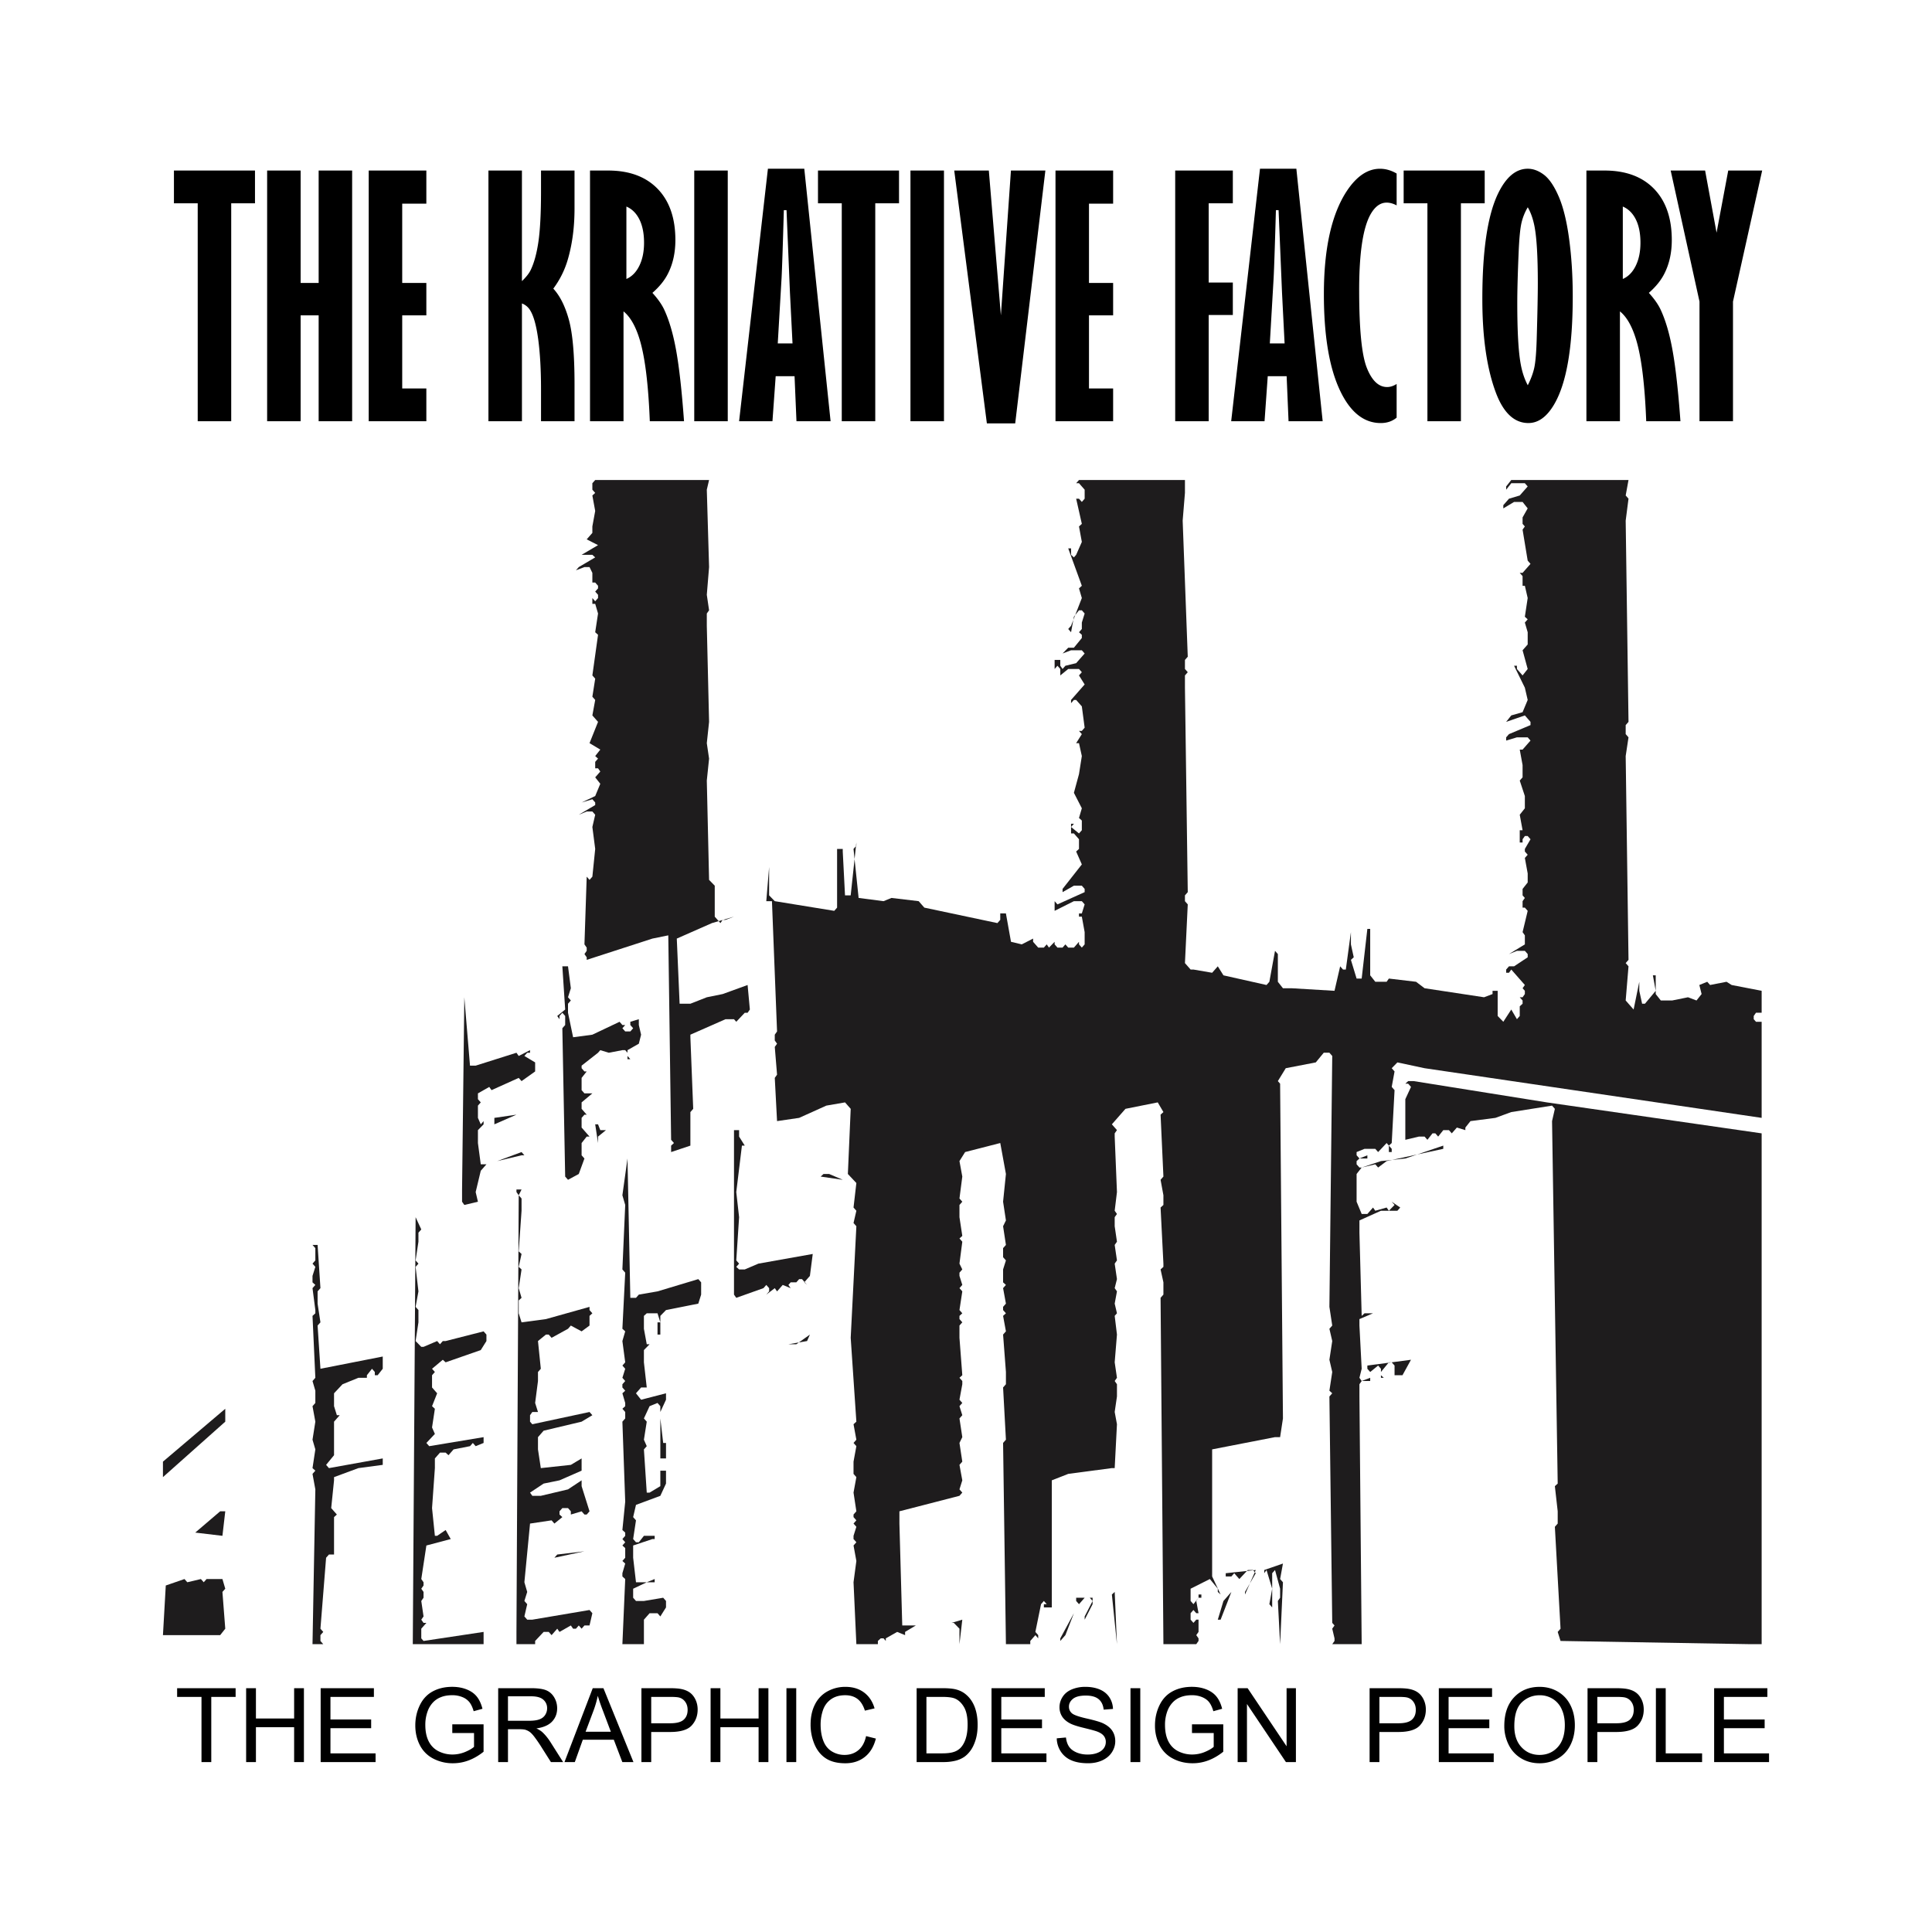
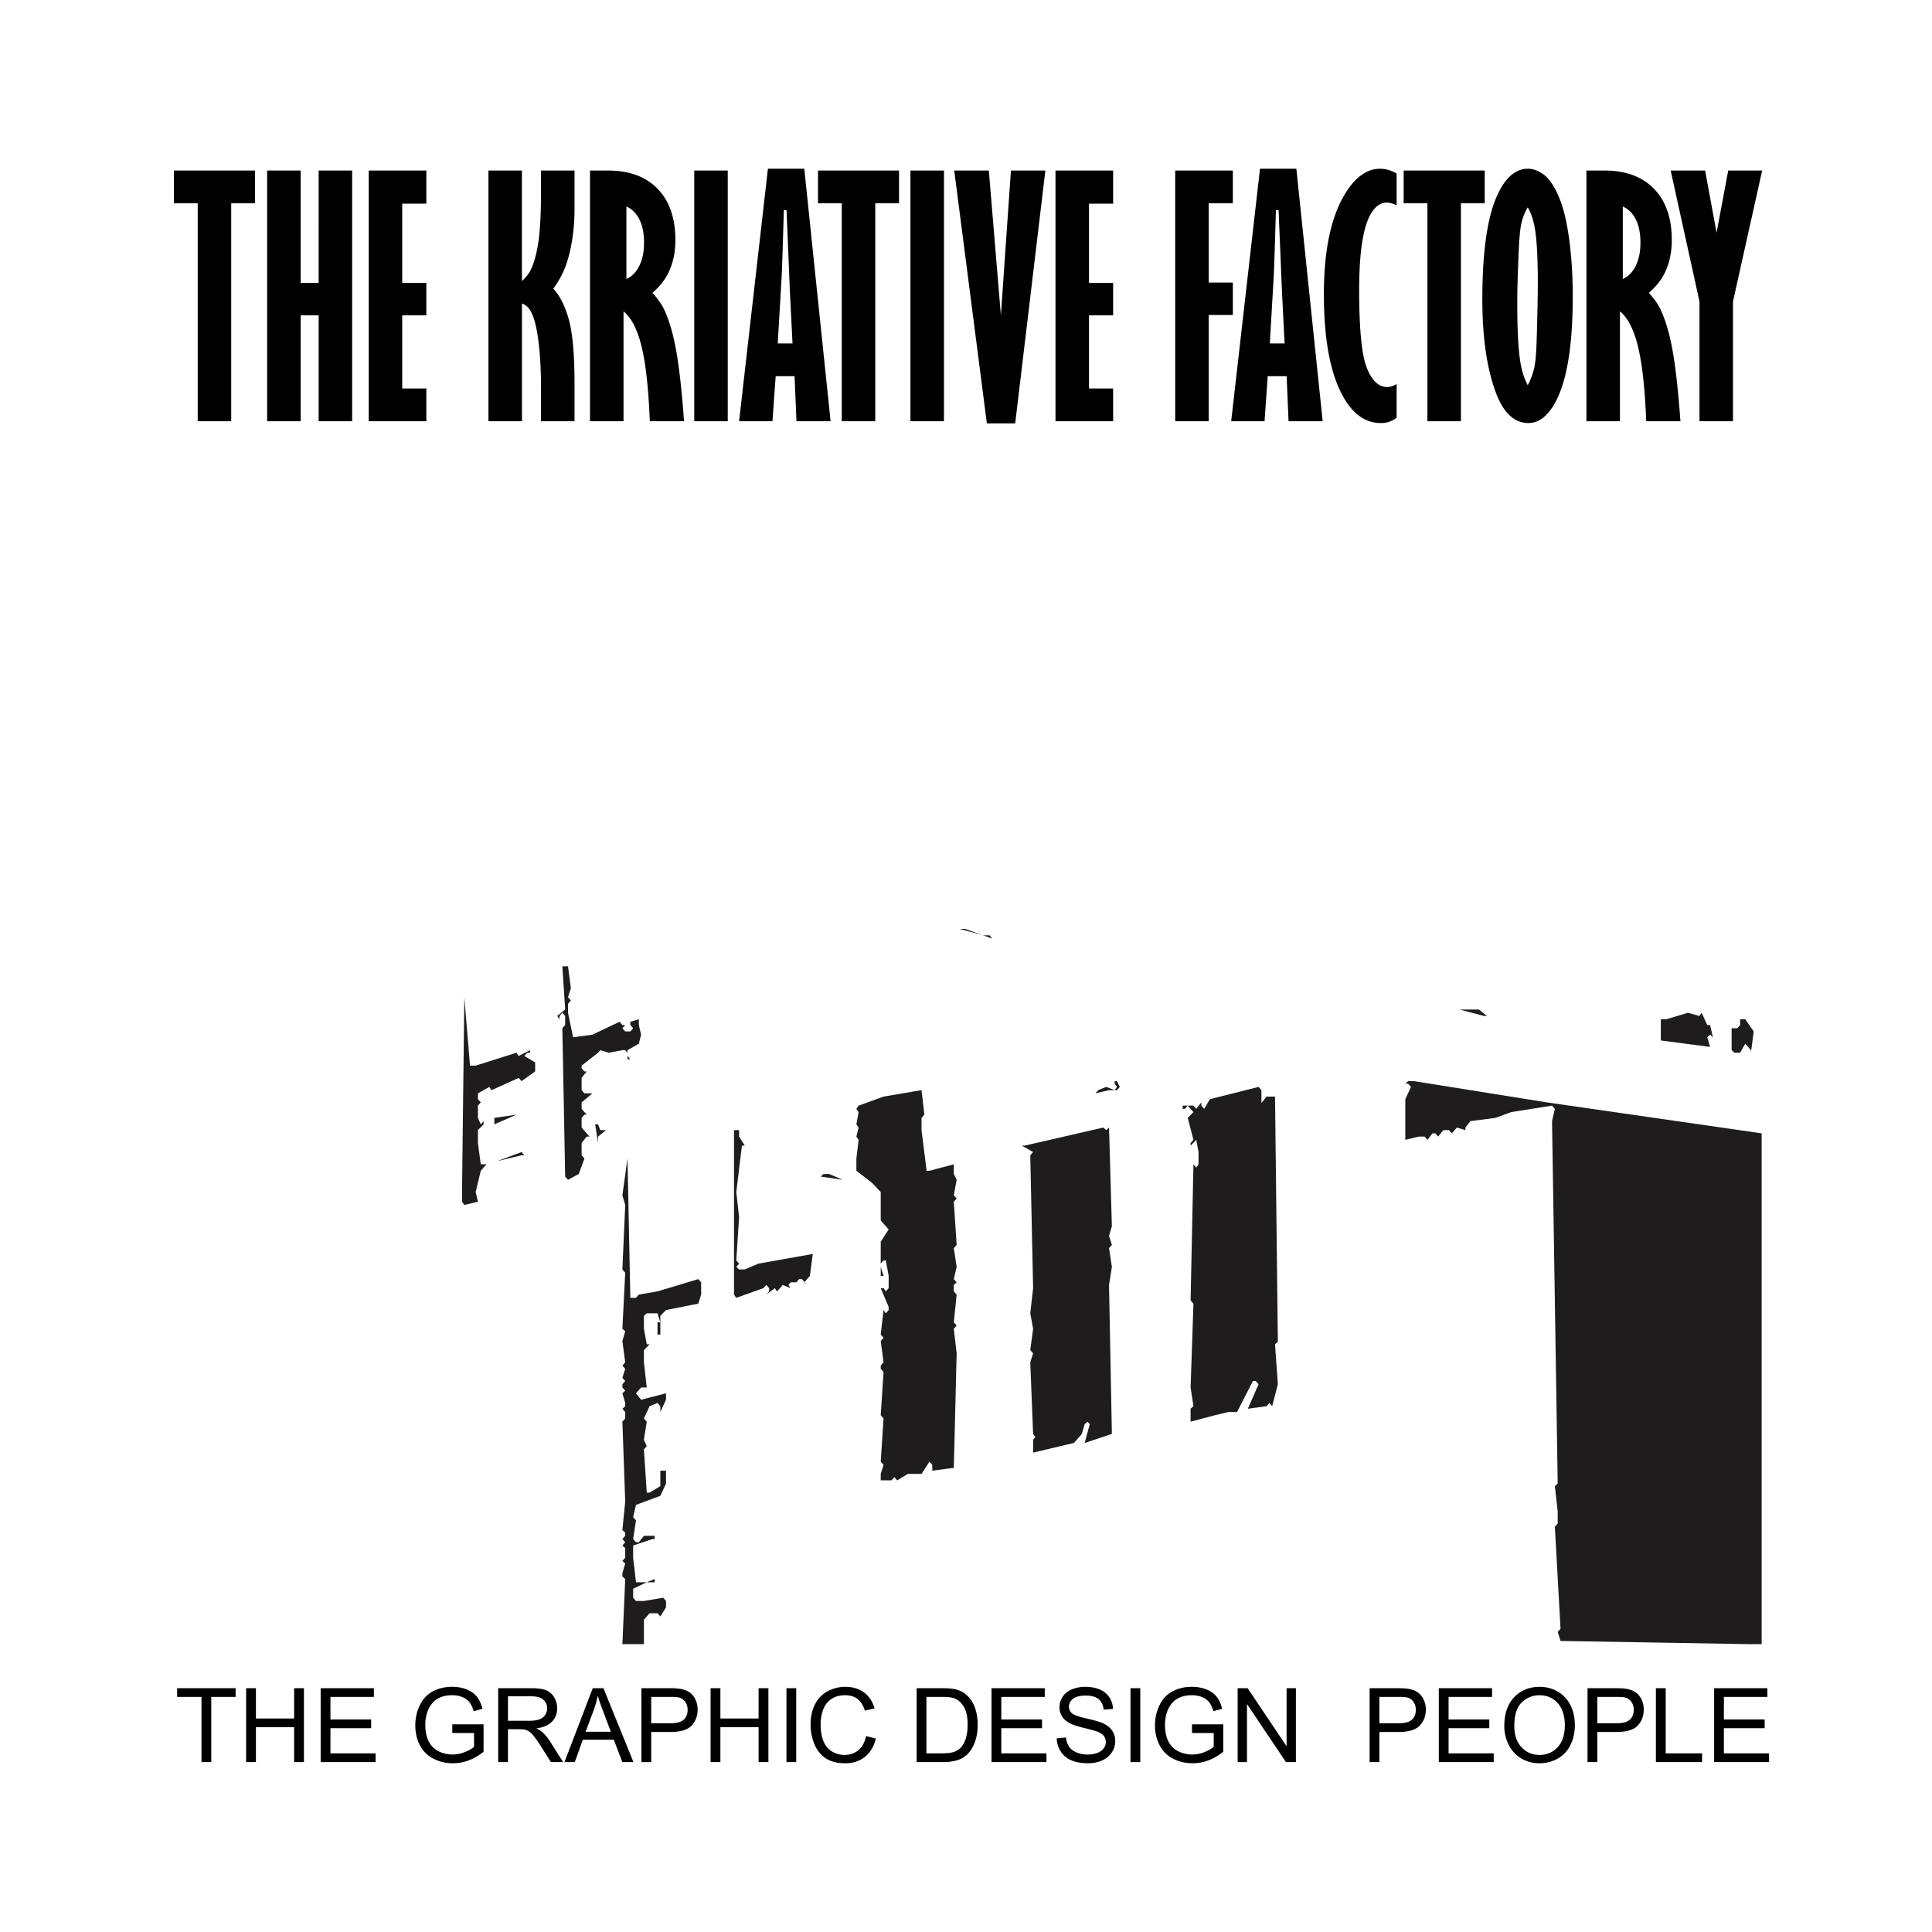
<svg xmlns="http://www.w3.org/2000/svg" width="2500" height="2500" viewBox="0 0 192.756 192.756">
  <g fill-rule="evenodd" clip-rule="evenodd">
    <path fill="#fff" d="M0 0h192.756v192.756H0V0z" />
-     <path fill="#1e1c1d" d="M150.27 48.534v.322l.509-.644h1.356l.283.322-.793.901-1.074.321-.565.644v.322l1.075-.644h.847l.51.644-.51.901v.643l.227.257-.227.322.51 3.089.281.322-.791.9h-.283l.283.322v.965h.227l.283 1.223-.283 1.867.283.258-.283.321.283.966v1.221l-.51.579.51 1.867-.51.643-.564-.643v-.322h-.283l1.074 2.188.283 1.222-.51 1.223-1.129.322-.509.643 1.865-.643.564.643v.322l-2.148.901-.281.321v.322l1.074-.322h1.074l.281.322-.791.901h-.283l.283 1.545v1.223l-.283.321.51 1.545v1.222l-.51.643.283 1.545h-.283v1.223h.283v-.322l.227-.322h.283l.281.322-.564.965v.258l.283.321-.283.322.283 1.544v.901l-.51.644v.643l.227.257-.227.322v.644h.227l.283.321-.51 2.124.227.322v.9l-1.584.966.793-.322h.791l.283.322v.322l-1.357.9h-.51l-.281.322v.322h.281l.228-.322 1.356 1.543-.227.323.227.257v.323l-.227.321h-.283l.283.321v.323l-.283.257-.281-.257.281.257v.966l-.281.322-.565-.966-.793 1.222-.564-.578v-2.511h-.51v.323l-.848.321-5.935-.901-.848-.644-2.713-.321-.224.321h-1.131l-.508-.643v-4.633h-.283l-.567 4.955h-.507l-.567-1.866.283-.257-.283-1.288v-1.222l-.508 3.732h-.281l-.283-.322-.564 2.445-4.297-.257H128l-.508-.644v-2.766l-.283-.322-.564 3.088-.284.321-4.297-.964-.564-.901-.564.644-1.866-.322h-.283l-.564-.643.281-5.857-.281-.321v-.579l.281-.322-.281-20.398v-1.223l.281-.322-.281-.321v-.902l.281-.322-.508-13.577.227-2.766v-1.287h-10.571l-.283.321h.283l.565.644v.9l-.281.322-.284-.322h-.283l.567 2.51-.284.257.284 1.545-.567 1.287-.224.257-.284-.257v-.643h-.283l1.358 3.731-.284.258.284.965-1.075 2.768-.283.322.283.322.284-1.545.507-.644h.284l.281.322-.281.901v.644l-.284.322.284.256v.321l-.791.966h-.567l-.564.579.847-.322h1.075l.281.322-.848.965-1.074.258-.281.322-.227-.322v-.58h-.566v.902l.283-.322.283.322v.643l.791-.643h1.074l.284.321-.284.322.565.901-1.356 1.544v.322l.284-.322h.224l.567.644.281 2.123-.281.322h-.284l.284.322-.567.901h.283l.284 1.287-.284 1.802-.507 1.866.791 1.544-.284.964.284.258v.966l-.284.321-.791-.643.284-.322h-.284v.965h.284l.507.58v.965l-.283.258.567 1.287-1.922 2.445v.321l1.131-.644h.791l.281.323v.321l-2.713 1.222-.283-.321v.965l1.924-.965h.791l.281.321-.281.902h-.284v.322h.284l.281 1.544v1.222l-.281.322-.284-.322v-.257l-.507.579h-.567l-.283-.322-.281.322h-.51l-.283-.322v-.257l-.563.579-.226-.322-.284.322h-.566l-.508-.579v-.321l-1.131.578-1.074-.257-.508-2.831h-.564v.643l-.283.322-7.292-1.544-.564-.644-2.714-.322-.792.322-2.486-.322-.509-4.89.283-.322v-.321l-.565 5.276h-.566l-.226-4.375v-.258h-.565v5.856l-.283.321-5.935-.965-.564-.579V86.5l-.283 3.41h.565l.509 12.998-.227.322v.579l.227.322-.227.321.227 2.768-.227.322.227 4.311 2.203-.322 2.714-1.223 1.865-.322.566.644-.283 6.499.848.901-.283 2.446.283.321-.283 1.224.283.322-.565 11.131.565 8.366-.283.257.283 1.544-.283.322.283.321-.283 1.545v1.222l.283.322-.283 1.545.283 1.866-.283.321v.257l.283.323-.283.322.283.322-.283.9v.322l.283.322-.283.321.283 1.544-.283 2.124.283 6.178h2.147v-.322l.284-.258h.281l.226.258v-.258l1.132-.643.791.322v-.322l1.073-.644h-1.356l-.283-10.166v-1.223l5.991-1.545.283-.321-.283-.322.283-.902-.283-1.544.283-.321-.283-1.866.283-.579-.283-1.866.283-.322-.283-.901.283-.322-.283-.322.283-1.544v-.322l-.283-.321.283-.258-.283-3.732v-1.223l.283-.321-.283-.323v-.321l.283-.258-.283-.322.283-1.865-.283-.322.283-.321-.283-.901v-.322l.283-.322-.283-.579.283-2.188-.283-.322.283-.257-.283-1.867v-1.221l.283-.323-.283-.321.283-2.188-.283-1.544.565-.902 3.506-.9.564 3.088-.283 2.767.283 1.867-.283.58.283 1.865-.283.32v.903l.283.321-.283.901v1.287l.283.258-.283.321.283 1.544-.283.323v.32l.283.322-.283.258.283 1.544-.283.322.283 3.733v1.222l-.283.322.283 5.212-.283.322.283 20.077h2.43v-.322l.508-.579.283.321v-.321l-.283-.322.566-2.767.283-.321.284.321h-.284v.322h.791v-12.678l1.639-.643 4.354-.577h.281l.226-4.377-.226-1.223.226-1.545v-1.222l-.226-.322.226-.321-.226-1.545.226-2.767-.226-1.866.226-.258-.226-.965.226-1.222-.226-.322.226-.901-.226-1.544.226-.322-.226-1.544.226-.322-.226-1.543v-.903l.226-.321-.226-.322.226-1.865-.226-5.535v-.322l.226-.321-.507-.579 1.355-1.545 3.221-.644.566.966-.283.258.283 6.177-.283.322.283 1.544v.966l-.283.257.283 5.598v.322l-.283.257.283 1.287v1.223l-.283.321.283 34.556h3.278l.226-.322v-.258l-.226-.321.226-.322v-1.222h-.226l-.282.321-.283-.321v-.644l.283-.322.282.322h.226l-.226-1.222.226-.323h.283v-.321h-.283v.321l-.508.644-.283-.321v-1.222l1.922-.966.791.966v.32l.281.258-.845-1.802v-12.677l6.273-1.222h.508l.283-1.866-.283-33.398-.225-.257.789-1.287 2.996-.579.793-.965h.565l.283.322-.283 25.032.283 1.865-.283.322.283 1.223-.283 1.867.283 1.222-.283 1.866.283.258-.283.32.283 22.587.227.257-.227.322.227.965v.258l-.227.322h2.937l-.224-24.711v-1.222l.224-.322h.85v-.321l-.85.321-.224-.321.224-.902-.224-4.311v-.644l1.355-.579h-.847l-.284.258-.224-8.301v-1.222l2.146-.966h1.641l.283-.321-.849-.58.283.323-.567.578-.224-.321-1.131.321-.227-.321.227-.257-.791.9h-.567l-.507-1.223v-2.767l.507-.644 1.358-.321.283.321.848-.642 5.652-1.223v-.321l-3.787 1.286-2.432.258-1.922.642h-.224l-.283-.321v-.321l.283-.258h.791v-.321l-.791.321-.283-.321v-.323l.791-.321h1.074l.283.321.848-.9.224.258v.642h.284v-.321l-.284-.321.284-.258.283-5.277-.283-.322.283-1.544-.283-.322.566-.579 2.711.579 33.631 4.955v-9.588h-.565l-.226-.256v-.322l.226-.322h.565v-2.189l-2.994-.58-.51-.321-1.641.321-.281-.321-.791.321.227.903-.51.642-.848-.321-1.582.321h-1.131l-.508-.642V97.31h-.283l.283 1.544-1.074 1.288h-.283l-.281-1.288v-.901l-.567 2.768-.791-.902.282-3.41-.282-.321.282-.322-.282-20.334.282-1.867-.282-.321v-.901l.282-.322-.282-20.077.282-2.188-.282-.321.282-1.544h-11.698l-.509.643zM59.1 48.212v.644l.283.322-.283.257.283 1.544-.283 1.544v.644l-.565.644 1.131.579-1.639.965H59.1l.283.257-1.639.966-.282.321.848-.321h.507l.283.578v.966h.283l.283.321v.258l-.283.321.283.322v.322l-.283.322-.283-.322v.58h.283l.283.965-.283 1.867.283.256-.566 4.054.283.322-.283 1.802.283.321-.283 1.545.566.643-.849 2.124 1.074.643-.508.644.283.257-.283.322v.643h.283l.225.322-.508.58.508.643-.508 1.223-1.356.643 1.073-.322.283.322v.256l-1.639.966.791-.322h.565l.283.322-.283 1.223.283 2.188-.283 2.767-.283.322-.282-.322-.225 6.756.225.322v.322l-.225.322.225.322v.257l6.557-2.123 1.582-.322.283 20.398.283.322-.283.258v.642l1.922-.642v-3.347l.282-.322-.282-7.143v-.257l3.503-1.543h.848l.227.256.848-.9h.282l.226-.322-.226-2.447-2.487.903-1.582.321-1.639.644h-1.075l-.282-6.499 3.505-1.545 2.203-.643-.848.321H72.1l-.225.322-.565-.643v-3.09l-.565-.578-.227-9.91.227-2.188-.227-1.544.227-2.124-.227-9.587v-1.223l.227-.322-.227-1.545.227-2.766-.227-7.722.227-.965H59.383l-.283.321z" />
-     <path fill="#1e1c1d" d="M98.158 93.321h.565l.281.322-2.713-.966h-.565l2.432.644zM56.388 100.721l-.792.644.226.322v-.322l.283-.322.283.322v.901l-.283.321.283 14.8.282.322 1.074-.58.566-1.544-.283-.321v-1.223l.508-.644h.282l-.79-.901v-.965l.283-.321h.225l-.508-.58v-.644l1.073-.9h-.79l-.283-.322v-1.222l.508-.644h-.225l-.283-.322v-.257l1.639-1.287.225-.258.848.258 1.357-.258h.282l.227.258v.644h.283l-.283-.322v-.58l1.131-.643.226-.901-.226-.964v-.579l-.848.256v.323l.282.321-.282.321h-.51l-.282-.321.282-.321h-.282l-.282-.323-2.714 1.287-1.921.257-.509-2.444v-.901l.283-.323-.283-.321.283-.901-.283-2.188h-.565l.283 4.312zM46.1 119.896l.226.323 1.357-.323-.226-.964.509-2.124.565-.644h-.565l-.283-2.123v-1.287l.565-.579v-.322l-.282.322-.283-.644v-1.223l.283-.322-.283-.321v-.579l1.131-.644.226.322 2.712-1.222.283.321 1.356-.965v-.901l-1.073-.643.282-.322h.282v-.258l-1.13.58-.225-.322-4.07 1.287h-.565l-.566-6.821-.226 19.176v1.222zM148.064 101.365h.284l-.791-.644h-1.922l2.429.644zM168.412 101.043l-2.146.644h-.567v2.122l4.916.643-.281-.965.281-.257.283.257-.283-1.221h-.281l-.564-1.223-.227.322-1.131-.322zM173.611 102.266l-.281.321h-.564v2.187l.283.258h.562l.51-.901.567.643v.258l.281-2.124-.848-1.221h-.51v.579zM140.209 108.12h.283l.283.322-.566 1.223v4.054l1.355-.322h.565l.283.322.51-.644h.283l.281.322.51-.643h.565l.283.321.508-.579.847.258v-.258l.51-.643 2.486-.322 1.584-.579 4.069-.644.281.322-.281 1.223.564 36.164-.283.257.283 2.51v1.223l-.283.322.566 10.166-.283.322.283.901 18.993.322h1.072v-50.965l-21.422-3.089-13.281-2.123h-.565l-.283.257zM111.213 108.12l.226.322-.226.322-.848-.322-.791.322-.283.322 1.357-.322h.791l.282-.322-.282-.579h-.226v.257zM125.852 108.764l-.282-.322-4.861 1.223-.564.965-.284-.322v-.322l-.509.644-.282-.322h-1.074v.322h.227l.281-.322.566.644-.566.579.566 2.188-.283.322v.258l.565-.58.226 1.222v1.223l-.226.321-.282-.321-.283 13.578.283.321-.283 8.366.283 1.866-.283.258v1.287l2.43-.644 1.357-.322h.848l1.582-3.089h.283l.283.322-1.076 2.446 1.867-.258.284-.322.281.322.566-2.188-.283-3.99v-1.287l.283-.257-.283-24.453h-.848l-.509.644zM85.666 110.308l-.226.322.226.322-.226 1.223.226.321-.226.901.226.322-.226 1.866v1.223l1.582 1.222.849.902v2.831l.79.9-.79 1.223v3.411h.281l-.281-.901v-.322l.281-.322h.226l.283 1.545v1.222l-.283.322-.226-.322h-.281l.79 1.867v.32l-.283.322-.226-.322-.281 2.446.281.322-.281.322.281 2.123-.281.322v.321l.281.323-.281 4.311.281.322-.281 4.311.281.321-.281.901v.643h1.073l.283-.321.283.321 1.073-.643h1.357l.791-1.222.283.321v.579l1.92-.255h.227l.283-11.454-.283-2.447.283-.322-.283-.321.283-2.767-.283-.322v-.643l.283-.258-.283-.322.283-1.222-.283-1.868.283-.32-.283-4.312.283-.321-.283-.322.283-1.544-.283-.58v-.965l-2.43.644h-.283l-.508-4.054v-1.223l.282-.321-.282-2.446-3.788.643-2.486.901z" />
+     <path fill="#1e1c1d" d="M98.158 93.321h.565l.281.322-2.713-.966h-.565l2.432.644zM56.388 100.721l-.792.644.226.322v-.322l.283-.322.283.322v.901l-.283.321.283 14.8.282.322 1.074-.58.566-1.544-.283-.321v-1.223l.508-.644h.282l-.79-.901v-.965l.283-.321h.225l-.508-.58v-.644l1.073-.9h-.79l-.283-.322v-1.222l.508-.644h-.225l-.283-.322v-.257l1.639-1.287.225-.258.848.258 1.357-.258h.282l.227.258v.644h.283l-.283-.322v-.58l1.131-.643.226-.901-.226-.964v-.579l-.848.256v.323l.282.321-.282.321h-.51l-.282-.321.282-.321h-.282l-.282-.323-2.714 1.287-1.921.257-.509-2.444v-.901l.283-.323-.283-.321.283-.901-.283-2.188h-.565l.283 4.312zM46.1 119.896l.226.323 1.357-.323-.226-.964.509-2.124.565-.644h-.565l-.283-2.123v-1.287l.565-.579v-.322l-.282.322-.283-.644v-1.223l.283-.322-.283-.321v-.579l1.131-.644.226.322 2.712-1.222.283.321 1.356-.965v-.901l-1.073-.643.282-.322h.282v-.258l-1.13.58-.225-.322-4.07 1.287h-.565l-.566-6.821-.226 19.176v1.222zM148.064 101.365h.284l-.791-.644h-1.922l2.429.644zM168.412 101.043l-2.146.644h-.567v2.122l4.916.643-.281-.965.281-.257.283.257-.283-1.221h-.281l-.564-1.223-.227.322-1.131-.322zM173.611 102.266l-.281.321h-.564v2.187l.283.258h.562l.51-.901.567.643v.258l.281-2.124-.848-1.221h-.51v.579zM140.209 108.12h.283l.283.322-.566 1.223v4.054l1.355-.322h.565l.283.322.51-.644h.283l.281.322.51-.643h.565l.283.321.508-.579.847.258v-.258l.51-.643 2.486-.322 1.584-.579 4.069-.644.281.322-.281 1.223.564 36.164-.283.257.283 2.51v1.223l-.283.322.566 10.166-.283.322.283.901 18.993.322h1.072v-50.965l-21.422-3.089-13.281-2.123h-.565l-.283.257zM111.213 108.12l.226.322-.226.322-.848-.322-.791.322-.283.322 1.357-.322h.791l.282-.322-.282-.579h-.226v.257zM125.852 108.764l-.282-.322-4.861 1.223-.564.965-.284-.322v-.322l-.509.644-.282-.322h-1.074v.322h.227l.281-.322.566.644-.566.579.566 2.188-.283.322v.258l.565-.58.226 1.222v1.223l-.226.321-.282-.321-.283 13.578.283.321-.283 8.366.283 1.866-.283.258v1.287l2.43-.644 1.357-.322h.848l1.582-3.089h.283l.283.322-1.076 2.446 1.867-.258.284-.322.281.322.566-2.188-.283-3.99l.283-.257-.283-24.453h-.848l-.509.644zM85.666 110.308l-.226.322.226.322-.226 1.223.226.321-.226.901.226.322-.226 1.866v1.223l1.582 1.222.849.902v2.831l.79.9-.79 1.223v3.411h.281l-.281-.901v-.322l.281-.322h.226l.283 1.545v1.222l-.283.322-.226-.322h-.281l.79 1.867v.32l-.283.322-.226-.322-.281 2.446.281.322-.281.322.281 2.123-.281.322v.321l.281.323-.281 4.311.281.322-.281 4.311.281.321-.281.901v.643h1.073l.283-.321.283.321 1.073-.643h1.357l.791-1.222.283.321v.579l1.92-.255h.227l.283-11.454-.283-2.447.283-.322-.283-.321.283-2.767-.283-.322v-.643l.283-.258-.283-.322.283-1.222-.283-1.868.283-.32-.283-4.312.283-.321-.283-.322.283-1.544-.283-.58v-.965l-2.43.644h-.283l-.508-4.054v-1.223l.282-.321-.282-2.446-3.788.643-2.486.901z" />
    <path fill="#1e1c1d" d="M49.323 112.175l2.204-.965-2.204.321v.644zM59.666 114.041v-.644l.791-.643h-.566l-.225-.579h-.283l.283 1.866zM110.082 112.496l-7.855 1.803h-.284l1.131.642-.283.323.283 13.255-.283 2.509.283 1.545-.283 2.124.283.323-.283.899.283 7.143.225.322-.225.257v1.287l4.071-.965.791-.901.281-.965.283-.257.225.257-.508 1.866 2.715-.901-.284-14.864.284-1.802-.284-1.868.284-.32-.284-.901.284-.964-.284-9.847-.283.258-.283-.258zM73.23 129.163l.227.321 2.713-.965.283-.321.283.321v.322l-.283.322.847-.644.227.322.565-.643.791.321-.225-.321.225-.258h.565l.282-.322h.283l.509.58-.282-.258.564-.643.283-2.189-5.426.966-1.356.579h-.566l-.282-.257.282-.322-.282-.322.282-4.312-.282-2.508.564-4.633h.284l-.566-.902v-.643h-.509v16.409zM49.605 115.843l2.43-.579h.283l-.283-.323-2.43.902zM62.378 120.219l-.282 6.434.282.322-.282 5.598.282.257-.282.966.282 2.123-.282.322.282.321-.282.902.282.321-.282.322v.322l.282.322-.282.258.282.964v.322l-.282.258.282.321v.644l-.282.322.282 7.978-.282 2.831.282.258v.322l-.282.322.282.322-.282.321.282.257v.966l-.282.321.282.258-.282.965v.322l.282.258-.282 6.499h2.148v-2.445l.565-.644h.791l.282.321.566-.9v-.643l-.282-.323-1.922.323h-.791l-.283-.323v-.899l1.357-.645h.79v-.321l-.79.321h-1.074l-.283-2.445v-1.223l1.922-.643h.225v-.322h-1.073l-.508.644h-.283l-.283-.322.283-1.866-.283-.323.283-1.221 2.429-.902.566-1.222v-1.288h-.566v1.545l-1.073.644h-.282l-.283-4.312.283-.322-.283-.643.283-1.801-.283-.322.565-1.223.791-.322.282.322v.579l.566-1.223v-.642l-2.486.642-.509-.642.509-.58h.565l-.283-2.51v-1.222l.565-.58h-.282l-.283-1.544v-1.287l.283-.258H65.6l.282.902H65.6v1.222h.282v-1.866l.566-.58 3.222-.643.283-.9v-1.223l-.283-.322-4.07 1.223-1.864.322-.283.321h-.565l-.283-13.899-.509 3.668.282.966zM81.878 117.387l2.205.322-1.357-.58h-.564l-.284.258z" />
-     <path fill="#1e1c1d" d="M104.148 117.709h-.283v2.767h.283v-2.767zM90.301 121.763l1.357-3.41-1.357 2.766v.644zM51.527 118.932l.225.321-.225 43.564v1.223h1.864v-.322l.848-.901h.51l.282.322.565-.644.226.322 1.131-.644.226.322h.283l.282-.322.283.322.283-.322h.507l.283-1.222-.283-.322-5.708.966H52.6l-.282-.323.282-1.222-.282-.321.282-.902-.282-.965.564-5.855 2.149-.322.282.322.792-.645-.283-.257v-.321l.283-.322h.565l.283.322v.321l1.074-.321.283.321h.225l.282-.321-.79-2.51v-.58l-1.357.902-2.713.643h-.848l-.227-.321 1.357-.901 1.583-.323 2.205-.965v-1.222l-1.074.643-2.996.324-.283-1.868v-1.222l.565-.644 3.788-.9 1.073-.644-.283-.322-5.708 1.223-.227-.257v-.644l.227-.322h.565l-.283-.901.283-2.188v-.9l.283-.323-.283-2.766.791-.644h.284l.282.322 1.639-.901.283-.322 1.074.579.79-.579v-.965l.283-.258-.283-.322v-.32l-4.352 1.221-2.43.323-.283-.902v-1.286l.283-.258-.283-.965.283-1.866-.283-.257.283-1.288-.283-.256.283-4.055v-1.222l-.283-.322.283-.579h-.508v.258zM121.217 122.021l1.638-3.089-1.638 2.831v.258zM48.248 164.04v-1.223l-5.991.901-.226-.258v-.965l.509-.579h.848-1.131l-.226-.321.226-.323-.226-1.543.226-.323v-.579l-.226-.32.226-.322v-.323l-.226-.321.509-3.347 2.43-.643-.508-.902-.848.58h-.226l-.283-2.767.283-3.988v-.967l.508-.579h.566l.283.258.507-.58 1.64-.322.282-.321.283.321.791-.321v-.579l-5.426.9-.282-.321.848-.901-.283-.643.283-1.866-.283-.258.509-1.286.282-.258-.282.258-.509-.58v-1.223l.283-.321-.283-.323 1.074-.899.283.256 3.504-1.222.565-.901v-.644l-.283-.322-3.786.966h-.283l-.283.321-.282-.321-1.357.58h-.226l-.565-.58.282-1.866v-1.224l-.282-.32.282-1.545-.282-2.445.282-.322-.282-.322.282-1.866v-.901l.283-.322-.565-1.223-.282 42.6h7.064zM125.287 122.021l-1.639 3.41 1.639-3.41zM93.296 122.021l-1.074 2.831 1.074-2.831zM106.861 122.343l-1.64 3.409 1.64-3.409zM31.462 124.528v1.224l-.283.322.283.322-.283.901v.643l.283.258-.283.321.283 2.187v.322l-.283.258.283 6.178-.283.321.283.966v1.222l-.283.322.283 1.545-.283 1.801.283.965-.283 1.868.283.255-.283.322.283 1.545-.283 15.444h1.073l-.282-.322v-.579l.282-.322-.282-.322.565-7.078.283-.322h.509v-3.733l.282-.257-.565-.643.283-2.768v-.321l2.43-.899 2.43-.324v-.643l-5.369.967-.283-.324.792-.964v-3.346l.565-.644h-.283l-.282-.901v-1.286l.847-.902 1.583-.643h.848v-.258l.509-.644.282.323v.321h.284l.507-.644v-1.221l-6.217 1.221-.283-4.311.283-.321-.283-1.867v-1.222l.283-.322-.283-4.311h-.508l.283.32zM138.852 125.752l-2.713.322 2.713-.322zM108.725 125.752l-1.073 2.767 1.073-2.767zM90.018 129.163l1.073-1.545.567-1.866-1.357 3.089-.283.322zM121.5 130.063l1.355-3.088-1.074 1.544-.281 1.544zM145.635 129.484l-2.713.258 2.713-.258zM125.004 130.386l-1.072 2.444 1.072-2.444zM105.221 133.474l1.357-2.768-1.357 2.446v.322zM78.658 134.117l1.864-.321.282-.644-1.356.965h-.79zM91.374 134.117l-1.356 2.768 1.356-2.768zM136.422 136.562l.283.323.791-.644.281.321v.902h.284l-.284-.258v-.321l.791-.966h.284l.283.322v.965h.791l.849-1.543-4.353.578v.321zM16.257 147.373l6.218-5.533v-1.287l-6.218 5.276v1.544zM91.658 140.874l-1.357 3.089 1.357-3.089zM66.448 145.507v-1.544h-.282l-.284-2.445v3.989h.566zM19.479 152.907l2.713.322.283-2.445h-.509l-2.487 2.123z" />
-     <path fill="#1e1c1d" d="M55.313 155.417l2.997-.644-2.714.322-.283.322zM126.135 156.961l.226-.321.565 1.867-.281 1.543.281.322v-3.411l.283-.321.508 1.867v.899l-.225.323.225 4.311.283-6.178-.283-.321.283-1.545-1.865.644v.321zM122.291 157.283h.564l.284-.322.509.58.846-.901h.51l.283.321-1.074 1.866v.258l1.074-2.445-2.996.321v.322zM20.327 157.862l-.284-.321-1.355.321-.283-.321-1.865.644-.283 4.954h5.709l.509-.644-.283-3.668.283-.32-.283-.966h-1.583l-.282.321zM121.5 161.595h.281l1.074-2.768-.791.902-.564 1.866zM111.439 164.04l-.226-5.213-.281.258.507 4.955zM107.369 159.729l.283.321.565-.644h.508l.283.323-.791 1.543v.323l.791-1.545v-.644h-1.639v.323zM105.787 163.718l-.283.322.791-.901.85-2.188-1.358 2.509v.258zM95.161 161.916l.565.579v1.545l.283-2.445-1.075.321h.227z" />
    <path d="M17.354 17.015h8.086v3.27h-2.372v21.742h-3.342V20.285h-2.372v-3.27zM26.652 17.015h3.343v11.213h1.797V17.015h3.341v25.012h-3.341V31.461h-1.797v10.566h-3.343V17.015zM36.787 17.015h5.75v3.306h-2.408v7.907h2.408v3.233h-2.408v7.296h2.408v3.27h-5.75V17.015zM48.731 17.015h3.342v11.033c.416-.399.704-.763.864-1.089.353-.727.614-1.683.785-2.87.17-1.186.255-2.839.255-4.957v-2.117h3.343v3.804c0 1.882-.232 3.601-.695 5.155a9.051 9.051 0 0 1-1.422 2.823c.665.716 1.185 1.755 1.558 3.116.372 1.361.56 3.495.56 6.401v3.714h-3.343v-3.195c0-1.925-.093-3.581-.279-4.969-.188-1.387-.457-2.357-.809-2.912a1.606 1.606 0 0 0-.816-.676v11.752h-3.342V17.015h-.001zM58.866 17.015h1.808c2.113 0 3.76.61 4.94 1.827 1.179 1.218 1.769 2.922 1.769 5.112 0 1.239-.239 2.338-.718 3.301-.335.686-.86 1.341-1.573 1.965.522.573.907 1.115 1.154 1.625.512 1.084.92 2.475 1.223 4.173.302 1.697.561 4.034.776 7.009h-3.414c-.146-3.725-.487-6.458-1.025-8.197-.403-1.31-.936-2.231-1.598-2.764v10.961h-3.342V17.015zm3.63 3.593v7.224c.545-.236.975-.674 1.289-1.314.314-.64.472-1.406.472-2.298 0-.932-.155-1.708-.464-2.328-.31-.62-.742-1.047-1.297-1.284zM69.265 17.015h3.343v25.012h-3.343V17.015zM76.615 16.835h3.629l2.624 25.192h-3.404l-.191-4.492H77.39l-.322 4.492H73.74l2.875-25.192zm1.857 4.133h-.268c-.1 3.499-.174 5.737-.224 6.719l-.383 6.578h1.473l-.257-5.075-.341-8.222zM81.611 17.015h8.085v3.27h-2.371v21.742h-3.342V20.285h-2.372v-3.27zM90.837 17.015h3.343v25.012h-3.343V17.015zM95.205 17.015h3.451l1.203 14.449 1.002-14.449h3.436l-3.01 25.228h-2.826l-3.256-25.228zM105.307 17.015h5.75v3.306h-2.409v7.907h2.409v3.233h-2.409v7.296h2.409v3.27h-5.75V17.015zM117.25 17.015H123v3.27h-2.408v7.906H123v3.235h-2.408v10.601h-3.342V17.015zM125.709 16.835h3.629l2.625 25.192h-3.404l-.191-4.492h-1.885l-.32 4.492h-3.328l2.874-25.192zm1.855 4.133h-.266c-.1 3.499-.176 5.737-.225 6.719l-.383 6.578h1.475l-.258-5.075-.343-8.222zM139.344 41.667c-.43.361-.957.541-1.584.541-1.723 0-3.1-1.129-4.131-3.386-1.029-2.257-1.545-5.413-1.545-9.468 0-4.535.76-7.961 2.277-10.28.984-1.491 2.092-2.237 3.322-2.237.564 0 1.117.158 1.66.476v3.177c-.348-.183-.682-.275-1-.275-.623 0-1.158.388-1.6 1.163-.758 1.346-1.139 3.865-1.139 7.556 0 3.895.254 6.482.762 7.762s1.182 1.919 2.025 1.919c.316 0 .635-.103.951-.307v3.359h.002zM140.043 17.015h8.086v3.27h-2.373v21.742h-3.342V20.285h-2.371v-3.27zM147.893 29.843c0-4.822.516-8.319 1.551-10.496.801-1.674 1.793-2.512 2.982-2.512.553 0 1.096.205 1.629.613.531.409 1.023 1.143 1.475 2.198.451 1.058.793 2.473 1.029 4.245s.354 3.664.354 5.676c0 5.087-.619 8.682-1.859 10.785-.727 1.237-1.582 1.854-2.564 1.854-1.385 0-2.455-.98-3.213-2.941-.923-2.42-1.384-5.561-1.384-9.422zm4.533-9.162c-.27.45-.475.942-.609 1.479-.137.537-.234 1.5-.297 2.891-.094 2.188-.141 3.91-.141 5.167 0 2.831.113 4.871.344 6.117.145.798.381 1.498.703 2.101.303-.593.516-1.162.641-1.709s.209-1.511.25-2.89c.074-2.556.111-4.42.111-5.596 0-2.627-.111-4.507-.328-5.641-.147-.759-.371-1.398-.674-1.919zM158.277 17.015h1.809c2.113 0 3.76.61 4.941 1.827 1.178 1.218 1.768 2.922 1.768 5.112 0 1.239-.238 2.338-.717 3.301-.336.686-.859 1.341-1.572 1.965.521.573.906 1.115 1.152 1.625.514 1.084.922 2.475 1.223 4.173.303 1.697.561 4.034.777 7.009h-3.414c-.145-3.725-.486-6.458-1.025-8.197-.404-1.31-.936-2.231-1.598-2.764v10.961h-3.344V17.015zm3.631 3.593v7.224c.545-.236.977-.674 1.289-1.314.314-.64.471-1.406.471-2.298 0-.932-.154-1.708-.461-2.328-.311-.62-.742-1.047-1.299-1.284zM166.684 17.015h3.435l1.143 6.2 1.164-6.2h3.385L172.9 30.088v11.939h-3.341V30.088l-2.875-13.073zM20.103 175.803v-6.504h-2.431v-.869h5.836v.869h-2.429v6.504h-.976zM24.557 175.803v-7.373h.977v3.025h3.811v-3.025h.977v7.373h-.977v-3.479h-3.811v3.479h-.977zM31.992 175.803v-7.373h5.312v.869h-4.335v2.252h4.061v.869h-4.061v2.513h4.502v.87h-5.479zM45.125 172.907v-.869h3.121v2.732c-.479.383-.974.67-1.482.862a4.412 4.412 0 0 1-1.567.288 4.167 4.167 0 0 1-1.972-.465 3.072 3.072 0 0 1-1.339-1.346c-.301-.586-.451-1.241-.451-1.965 0-.717.149-1.388.449-2.01.3-.62.731-1.083 1.294-1.385.562-.302 1.21-.453 1.944-.453.533 0 1.014.087 1.444.26.431.172.768.414 1.013.723.245.307.43.711.557 1.207l-.878.241c-.109-.375-.248-.672-.412-.886a1.704 1.704 0 0 0-.704-.517 2.61 2.61 0 0 0-1.017-.193c-.446 0-.831.068-1.156.203a2.138 2.138 0 0 0-.788.538c-.199.22-.355.465-.465.729a3.875 3.875 0 0 0-.282 1.487c0 .656.114 1.208.34 1.651.227.443.555.771.989.989.433.214.891.32 1.377.32.423 0 .835-.081 1.238-.242.402-.165.707-.338.916-.523v-1.378h-2.169v.002zM49.704 175.803v-7.373h3.264c.656 0 1.155.065 1.496.197.341.133.615.367.818.701.204.335.306.706.306 1.111 0 .522-.169.962-.507 1.321-.337.357-.86.586-1.565.683.257.124.453.247.587.368.284.262.553.588.806.98l1.273 2.011h-1.217l-.973-1.537a14.145 14.145 0 0 0-.703-1.016c-.184-.236-.349-.4-.494-.493a1.477 1.477 0 0 0-.444-.194 2.977 2.977 0 0 0-.542-.035h-1.128v3.275h-.977v.001zm.977-4.121h2.092c.444 0 .793-.046 1.044-.14.251-.092.443-.239.573-.441.131-.205.196-.424.196-.662a1.1 1.1 0 0 0-.379-.861c-.253-.226-.653-.337-1.2-.337H50.68v2.441h.001zM56.318 175.803l2.821-7.373h1.065l2.996 7.373h-1.11l-.85-2.229h-3.093l-.797 2.229h-1.032zm2.106-3.026h2.521l-.771-2.045a18.96 18.96 0 0 1-.532-1.541c-.1.482-.236.956-.406 1.423l-.812 2.163zM63.995 175.803v-7.373h2.773c.487 0 .86.023 1.117.069.361.061.663.177.907.344.245.17.44.406.59.712.148.307.223.64.223 1.005 0 .627-.199 1.157-.596 1.591-.397.434-1.115.649-2.155.649h-1.882v3.003h-.977zm.976-3.872h1.899c.628 0 1.074-.117 1.338-.352s.396-.563.396-.99c0-.308-.078-.571-.233-.789a1.08 1.08 0 0 0-.613-.435c-.164-.044-.466-.066-.906-.066h-1.88v2.632h-.001zM70.897 175.803v-7.373h.977v3.025h3.811v-3.025h.978v7.373h-.978v-3.479h-3.811v3.479h-.977zM78.464 175.803v-7.373h.976v7.373h-.976zM86.409 173.211l.977.246c-.204.801-.571 1.413-1.103 1.832-.532.421-1.181.632-1.947.632-.794 0-1.44-.162-1.938-.486-.497-.323-.876-.791-1.136-1.404a5.005 5.005 0 0 1-.389-1.976c0-.769.146-1.437.439-2.008a2.997 2.997 0 0 1 1.251-1.303 3.648 3.648 0 0 1 1.785-.446c.736 0 1.356.188 1.858.562.502.375.853.904 1.05 1.585l-.965.226c-.169-.535-.418-.928-.743-1.17-.324-.246-.733-.368-1.225-.368-.565 0-1.039.135-1.418.407-.38.271-.646.636-.801 1.093a4.42 4.42 0 0 0-.231 1.417c0 .627.091 1.173.275 1.641.182.469.466.819.852 1.051.385.23.803.346 1.253.346.547 0 1.01-.157 1.39-.474.376-.313.632-.781.766-1.403zM91.453 175.803v-7.373h2.536c.573 0 1.009.036 1.312.105.418.098.779.271 1.077.529.39.326.679.747.874 1.26.191.51.287 1.094.287 1.752 0 .56-.064 1.054-.195 1.488-.133.432-.299.79-.503 1.074-.203.28-.426.505-.671.669a2.74 2.74 0 0 1-.878.369 4.988 4.988 0 0 1-1.182.126h-2.657v.001zm.977-.87h1.571c.485 0 .867-.045 1.144-.136a1.65 1.65 0 0 0 .659-.383c.231-.231.413-.541.542-.934.127-.39.193-.863.193-1.421 0-.77-.127-1.362-.381-1.778-.253-.414-.558-.69-.921-.832-.262-.1-.681-.15-1.26-.15H92.43v5.634zM98.924 175.803v-7.373h5.312v.869H99.9v2.252h4.061v.869H99.9v2.513h4.504v.87h-5.48zM105.432 173.433l.918-.084c.045.369.145.672.305.909.158.237.402.429.734.575.336.146.707.218 1.123.218.369 0 .695-.055.98-.166.281-.11.49-.262.631-.456.137-.193.203-.403.203-.631a.944.944 0 0 0-.197-.603c-.133-.174-.35-.317-.658-.436-.197-.077-.633-.195-1.305-.359-.674-.161-1.143-.315-1.412-.46-.354-.186-.615-.415-.789-.687a1.697 1.697 0 0 1-.258-.921c0-.372.105-.72.316-1.045.209-.324.516-.57.918-.738a3.474 3.474 0 0 1 1.348-.252c.541 0 1.02.089 1.438.264.414.178.732.437.955.778s.346.73.361 1.161l-.93.072c-.049-.463-.217-.812-.508-1.051-.287-.235-.711-.354-1.275-.354-.584 0-1.014.109-1.279.325-.268.216-.402.476-.402.779 0 .266.094.482.285.653.186.172.674.347 1.459.526.789.178 1.33.336 1.625.469.426.197.74.448.947.749.203.305.305.652.305 1.048 0 .393-.111.76-.334 1.107-.225.346-.545.615-.963.808s-.891.288-1.414.288c-.662 0-1.219-.096-1.666-.291a2.333 2.333 0 0 1-1.057-.875 2.489 2.489 0 0 1-.404-1.32zM112.789 175.803v-7.373h.977v7.373h-.977zM118.924 172.907v-.869h3.121v2.732c-.48.383-.973.67-1.48.862a4.418 4.418 0 0 1-1.568.288c-.723 0-1.383-.154-1.973-.465a3.06 3.06 0 0 1-1.338-1.346 4.238 4.238 0 0 1-.453-1.965c0-.717.15-1.388.449-2.01.301-.62.732-1.083 1.295-1.385s1.209-.453 1.943-.453c.533 0 1.014.087 1.445.26.428.172.768.414 1.012.723.246.307.432.711.557 1.207l-.877.241c-.111-.375-.248-.672-.412-.886-.164-.215-.398-.387-.705-.517a2.606 2.606 0 0 0-1.016-.193c-.447 0-.83.068-1.156.203a2.118 2.118 0 0 0-.787.538 2.55 2.55 0 0 0-.467.729 3.875 3.875 0 0 0-.281 1.487c0 .656.113 1.208.338 1.651.227.443.557.771.99.989.432.214.893.32 1.377.32a3.31 3.31 0 0 0 1.24-.242c.402-.165.705-.338.914-.523v-1.378h-2.168v.002zM123.48 175.803v-7.373h.995l3.888 5.795v-5.795h.93v7.373h-.996l-3.887-5.794v5.794h-.93zM136.646 175.803v-7.373h2.771c.49 0 .859.023 1.121.069.359.061.662.177.904.344.244.17.441.406.59.712.148.307.225.64.225 1.005 0 .627-.199 1.157-.596 1.591-.4.434-1.117.649-2.154.649h-1.885v3.003h-.976zm.977-3.872h1.9c.627 0 1.074-.117 1.336-.352.266-.234.396-.563.396-.99 0-.308-.076-.571-.232-.789a1.08 1.08 0 0 0-.613-.435c-.164-.044-.469-.066-.91-.066h-1.877v2.632zM143.551 175.803v-7.373h5.312v.869h-4.338v2.252h4.063v.869h-4.063v2.513h4.504v.87h-5.478zM150.084 172.207c0-1.222.326-2.18.982-2.871.656-.692 1.502-1.038 2.543-1.038.68 0 1.291.163 1.836.487.547.326.961.778 1.248 1.36.287.58.43 1.24.43 1.977 0 .747-.152 1.415-.453 2.005s-.727 1.036-1.279 1.341a3.668 3.668 0 0 1-1.787.453c-.693 0-1.312-.167-1.859-.503a3.22 3.22 0 0 1-1.238-1.371 4.124 4.124 0 0 1-.423-1.84zm1 .013c0 .889.238 1.589.717 2.101s1.076.767 1.797.767c.734 0 1.338-.256 1.812-.773.475-.517.713-1.249.713-2.199 0-.6-.102-1.123-.307-1.571a2.33 2.33 0 0 0-.887-1.041 2.424 2.424 0 0 0-1.316-.369c-.691 0-1.285.237-1.783.711-.496.472-.746 1.264-.746 2.374zM158.389 175.803v-7.373h2.773c.486 0 .859.023 1.119.069.359.061.662.177.904.344.246.17.441.406.592.712.146.307.219.64.219 1.005 0 .627-.195 1.157-.592 1.591-.398.434-1.117.649-2.154.649h-1.885v3.003h-.976zm.976-3.872h1.9c.627 0 1.074-.117 1.338-.352s.395-.563.395-.99c0-.308-.078-.571-.232-.789a1.08 1.08 0 0 0-.613-.435c-.164-.044-.467-.066-.906-.066h-1.881v2.632h-.001zM165.209 175.803v-7.373h.979v6.503h3.63v.87h-4.609zM171.02 175.803v-7.373h5.31v.869h-4.336v2.252h4.065v.869h-4.065v2.513h4.504v.87h-5.478z" />
  </g>
</svg>